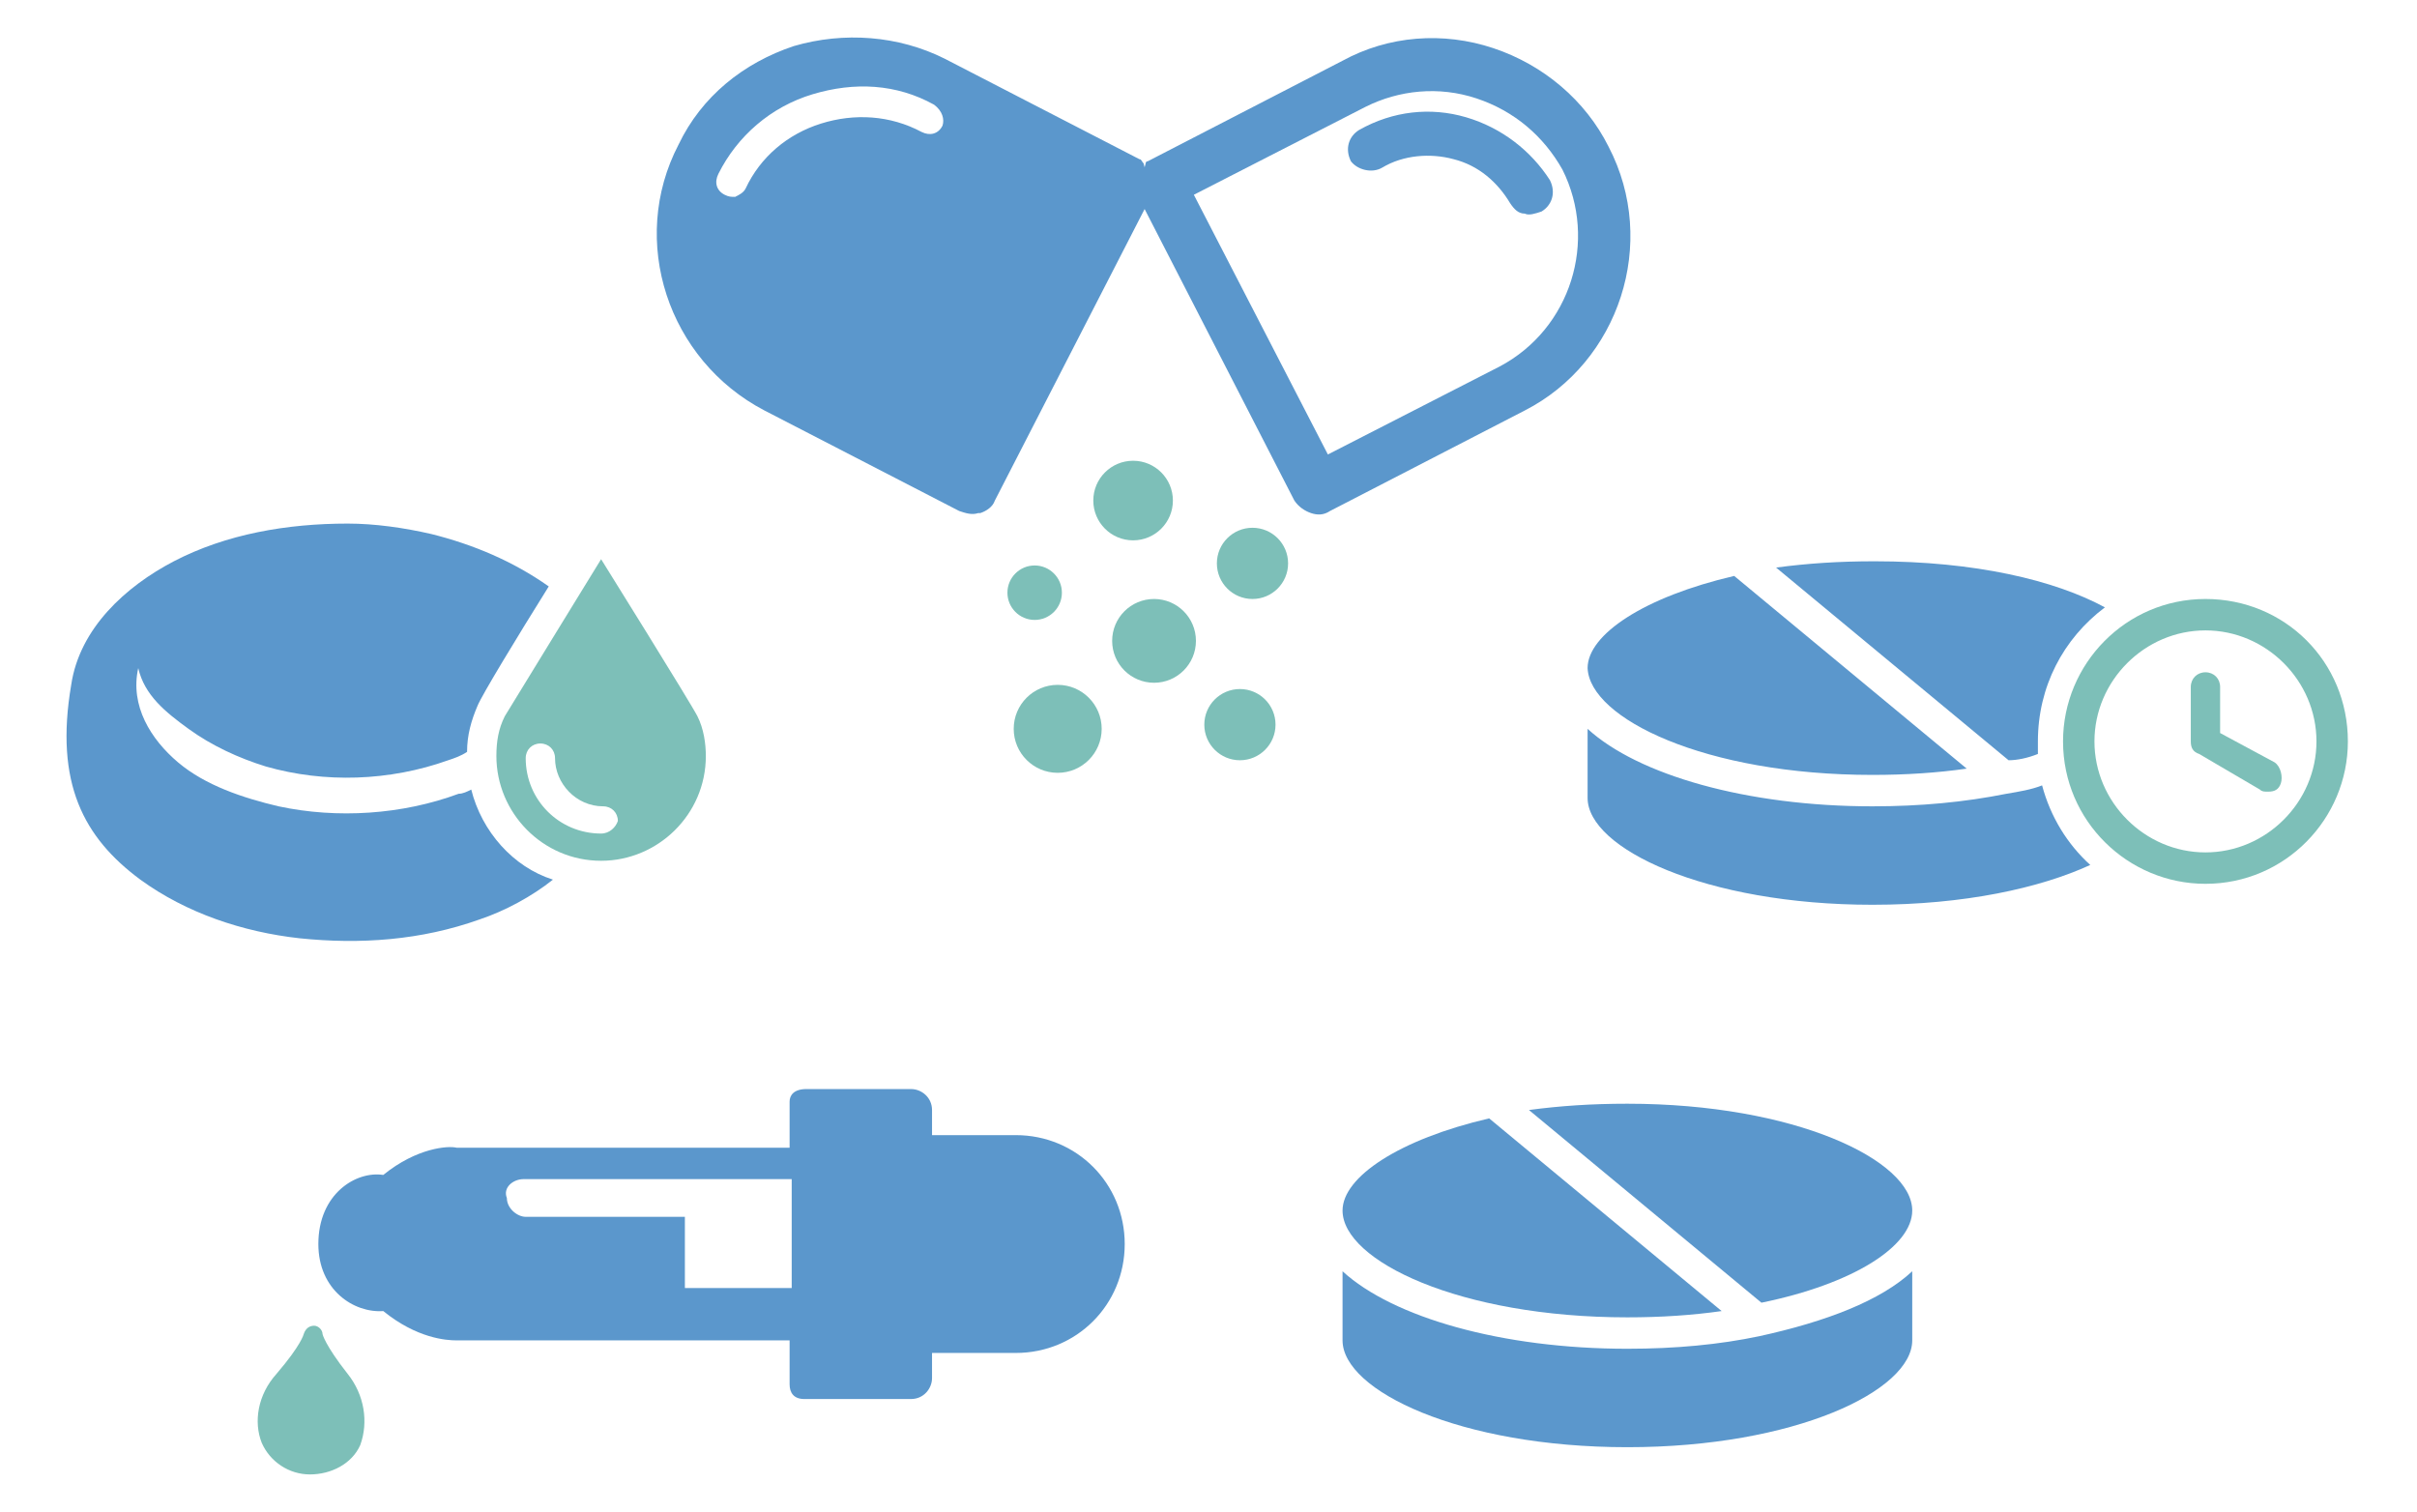
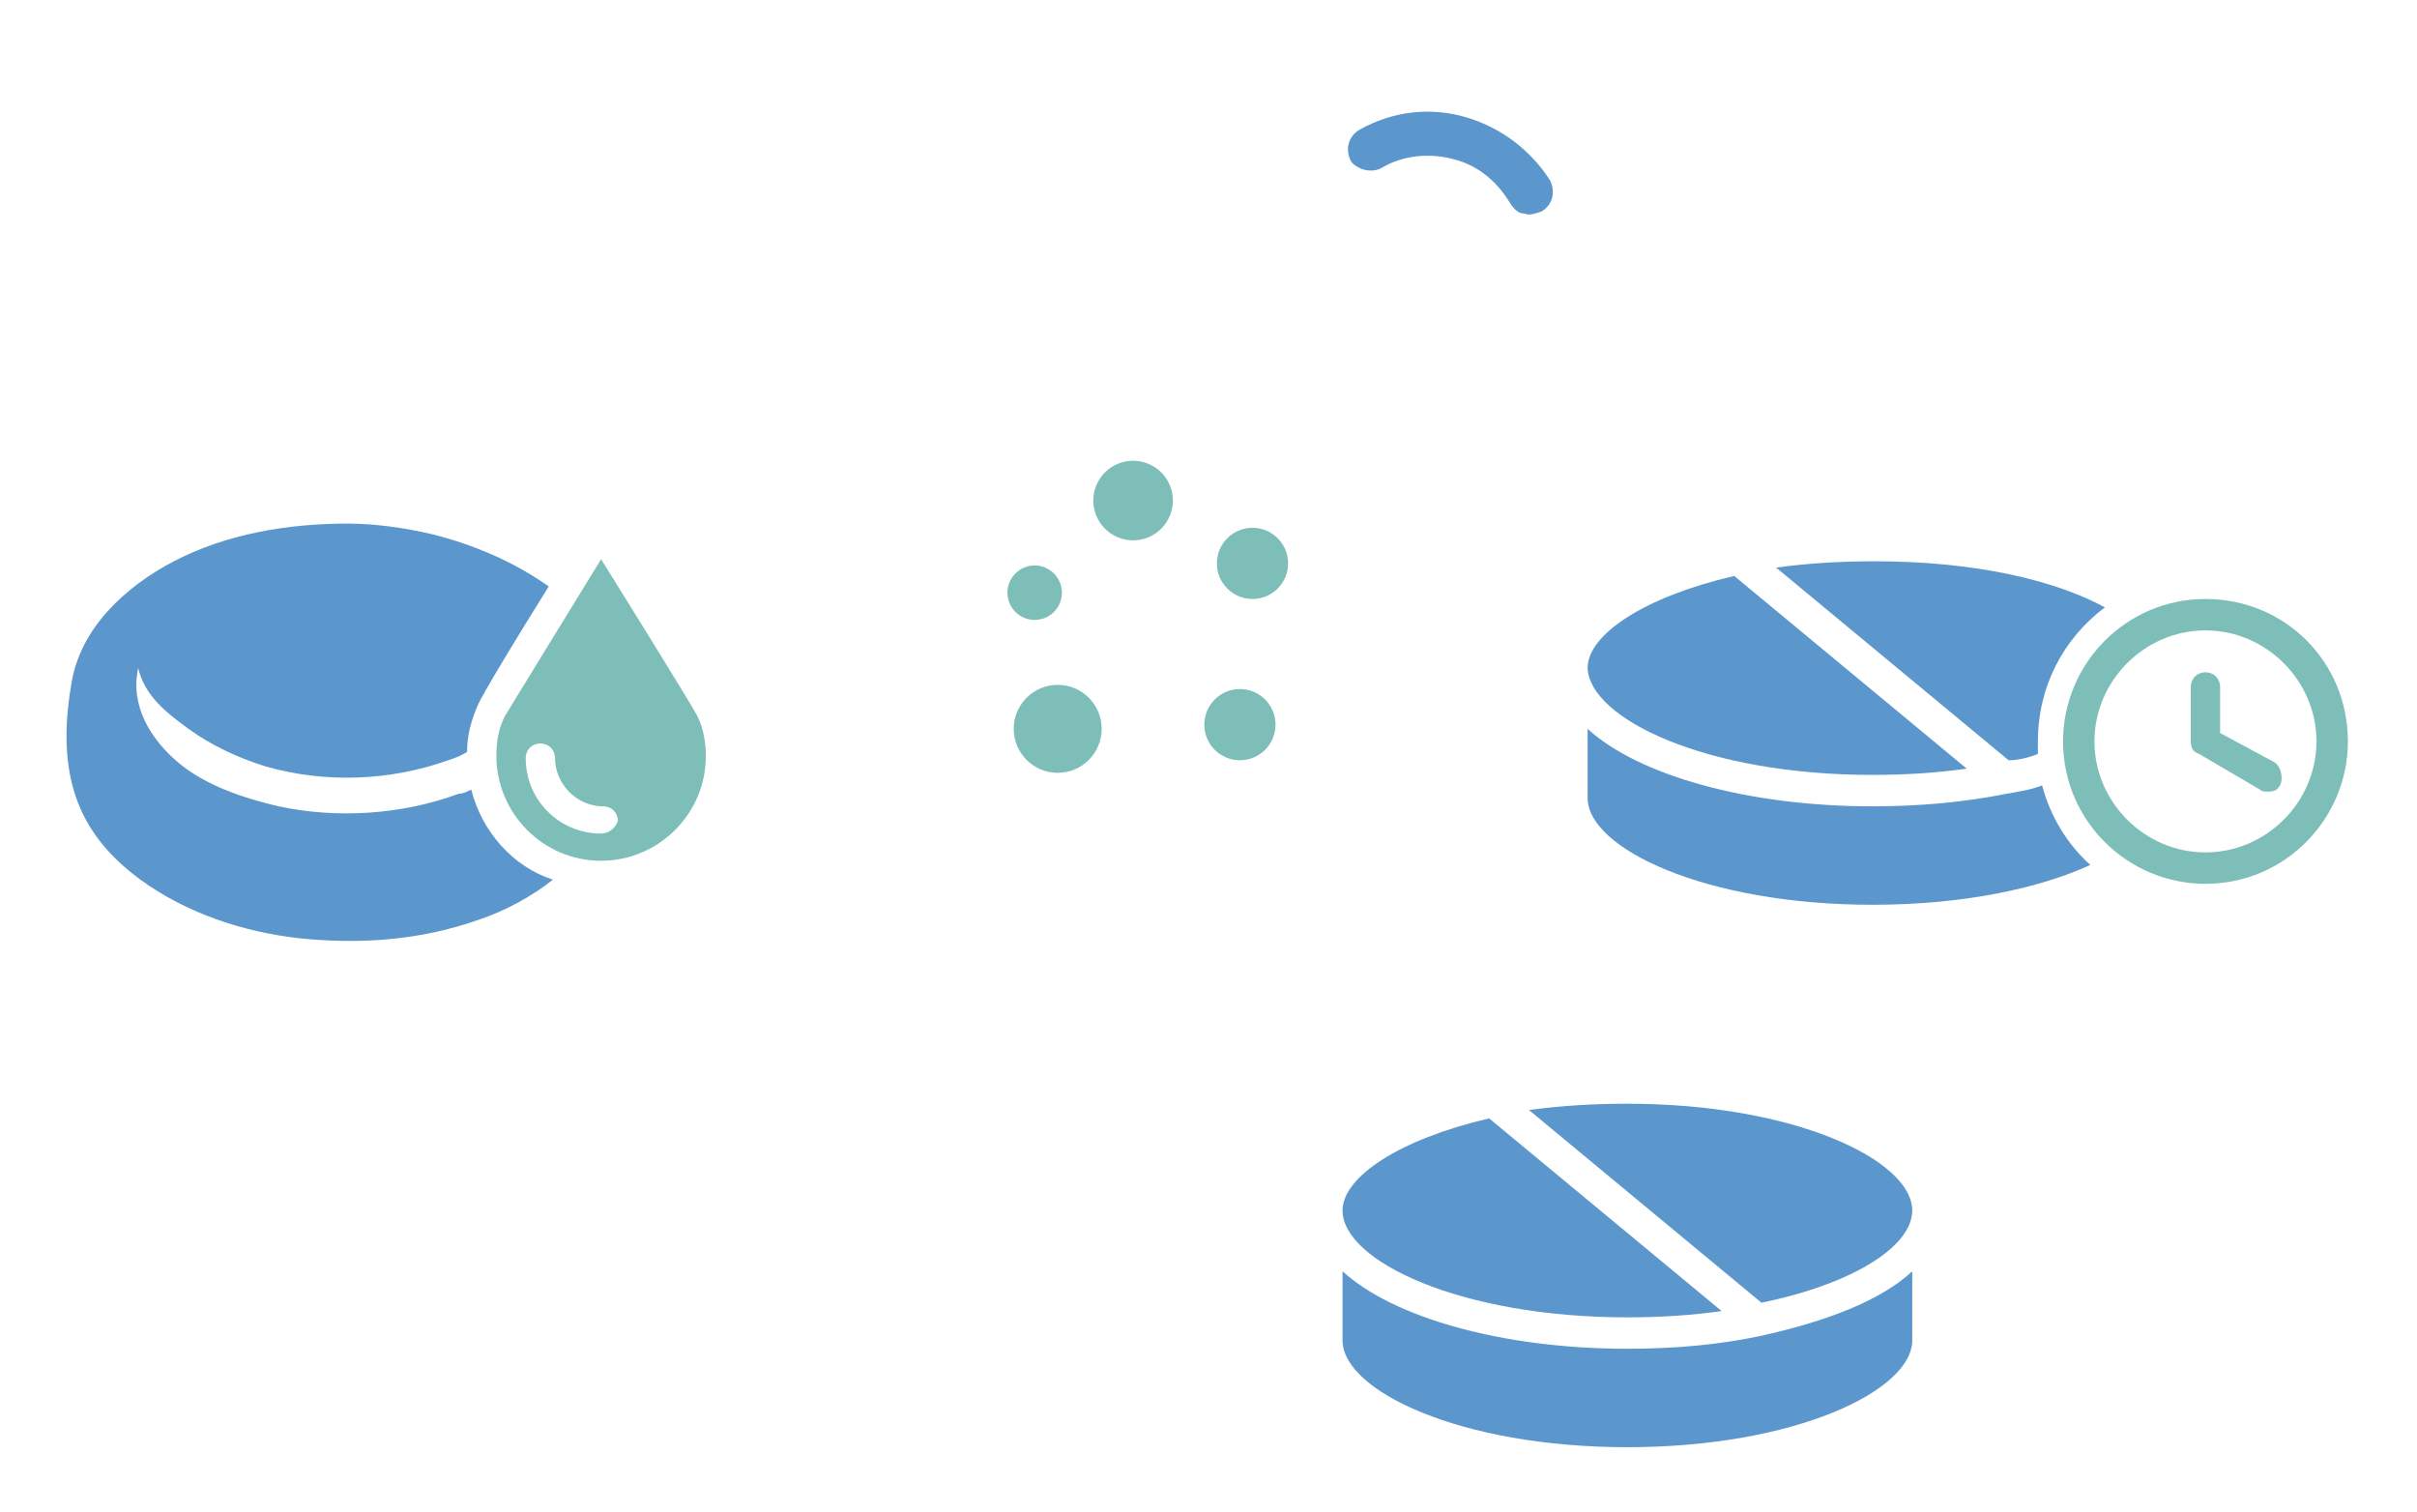
<svg xmlns="http://www.w3.org/2000/svg" version="1.1" id="Layer_1" x="0px" y="0px" viewBox="0 0 115.4 72.2" style="enable-background:new 0 0 115.4 72.2;" xml:space="preserve">
  <style type="text/css">
	.st0{fill:#5B97CC;}
	.st1{fill:#7DBFB8;}
</style>
  <g>
    <path class="st0" d="M84,63.8c-1.9,0.4-4,0.6-6.3,0.6c-6,0-11.2-1.5-13.6-3.7V64c0,2.4,5.6,5.1,13.6,5.1c8,0,13.6-2.7,13.6-5.1   v-3.3C89.8,62.1,87.2,63.1,84,63.8C84.1,63.8,84,63.8,84,63.8z" />
    <path class="st0" d="M91.3,57.8c0-2.4-5.6-5.1-13.6-5.1c-1.7,0-3.2,0.1-4.7,0.3l11.1,9.2C88.5,61.3,91.3,59.5,91.3,57.8z" />
    <path class="st0" d="M77.7,62.9c1.6,0,3.1-0.1,4.5-0.3l-11.1-9.2c-4.3,1-7,2.8-7,4.4C64.1,60.2,69.7,62.9,77.7,62.9z" />
  </g>
  <g>
    <path class="st0" d="M97.3,36c0-0.2,0-0.4,0-0.6c0-2.6,1.2-4.9,3.2-6.4c-2.4-1.3-6.2-2.2-11-2.2c-1.7,0-3.2,0.1-4.7,0.3l11.1,9.2   C96.3,36.3,96.8,36.2,97.3,36z M95.8,37.9C95.8,37.9,95.8,37.9,95.8,37.9c-2,0.4-4.1,0.6-6.4,0.6c-6,0-11.2-1.5-13.6-3.7v3.3   c0,2.4,5.6,5.1,13.6,5.1c4.4,0,8-0.8,10.4-1.9c-1.1-1-1.9-2.3-2.3-3.8C97,37.7,96.4,37.8,95.8,37.9z M89.4,37   c1.6,0,3.1-0.1,4.5-0.3l-11.1-9.2c-4.3,1-7,2.8-7,4.4C75.9,34.3,81.4,37,89.4,37z" />
    <path class="st1" d="M105.3,28.6c-3.8,0-6.8,3.1-6.8,6.8c0,3.8,3.1,6.8,6.8,6.8c3.8,0,6.8-3.1,6.8-6.8   C112.1,31.6,109.1,28.6,105.3,28.6z M105.3,40.7c-2.9,0-5.3-2.4-5.3-5.3c0-2.9,2.4-5.3,5.3-5.3c2.9,0,5.3,2.4,5.3,5.3   C110.6,38.3,108.2,40.7,105.3,40.7z" />
    <path class="st1" d="M108.6,36.4L106,35v-2.2c0-0.4-0.3-0.7-0.7-0.7c-0.4,0-0.7,0.3-0.7,0.7v2.6c0,0.3,0.1,0.5,0.4,0.6l2.9,1.7   c0.1,0.1,0.2,0.1,0.4,0.1c0.3,0,0.5-0.1,0.6-0.4C109,37.1,108.9,36.6,108.6,36.4z" />
  </g>
  <g>
-     <path class="st0" d="M18.3,56.1c-1.3-0.2-3.1,0.9-3.1,3.3c0,2.2,1.7,3.3,3.1,3.2c1.6,1.3,3,1.4,3.5,1.4l15.9,0l0,2.1   c0,0.4,0.2,0.7,0.7,0.7l5.1,0c0.6,0,1-0.5,1-1l0-1.2l4,0c2.9,0,5.2-2.3,5.2-5.2c0-2.9-2.3-5.2-5.2-5.2l-4,0l0-1.2c0-0.6-0.5-1-1-1   l-5,0c-0.6,0-0.8,0.3-0.8,0.6l0,2.2l-15.9,0C21.4,54.7,19.9,54.8,18.3,56.1z M25,56.3l12.8,0l0,5.2l-5.1,0l0-3.4l-7.6,0   c-0.4,0-0.9-0.4-0.9-0.9C24,56.7,24.5,56.3,25,56.3z" />
-     <path class="st1" d="M16.6,65.6c-1.1-1.4-1.2-1.9-1.2-1.9c0-0.2-0.2-0.4-0.4-0.4c-0.2,0-0.4,0.1-0.5,0.4c0,0-0.1,0.5-1.3,1.9   c-0.9,1-1.1,2.3-0.7,3.3c0.4,0.9,1.3,1.5,2.3,1.5c1,0,2-0.5,2.4-1.4C17.6,67.9,17.4,66.6,16.6,65.6z" />
-   </g>
+     </g>
  <g>
    <path class="st0" d="M22.5,37.7c-0.2,0.1-0.4,0.2-0.6,0.2c-2.7,1-5.8,1.2-8.6,0.6c-1.7-0.4-3.5-1-4.8-2.1c-1.3-1.1-2.3-2.7-1.9-4.5   C6.9,33.2,7.9,34,9,34.8c1.1,0.8,2.4,1.4,3.7,1.8c2.8,0.8,5.9,0.7,8.7-0.3c0.3-0.1,0.6-0.2,0.9-0.4c0-0.8,0.2-1.5,0.5-2.2   c0.2-0.5,1.9-3.3,3.4-5.7c-1.7-1.2-3.6-2-5.6-2.5c-1.3-0.3-2.7-0.5-4-0.5c-2.9,0-5.8,0.5-8.3,1.8c-2.3,1.2-4.5,3.2-4.9,5.9   c-0.8,4.7,0.6,7.3,3.3,9.3c2.2,1.6,4.9,2.5,7.6,2.8c2.9,0.3,5.8,0.1,8.6-0.9c1.2-0.4,2.5-1.1,3.5-1.9C24.5,41.4,23,39.7,22.5,37.7z   " />
    <path class="st1" d="M33.3,34.2c-0.3-0.6-4.6-7.5-4.6-7.5s-4.3,7-4.6,7.5c-0.3,0.6-0.4,1.2-0.4,1.9c0,2.7,2.2,5,5,5   c2.7,0,5-2.2,5-5C33.7,35.5,33.6,34.8,33.3,34.2z M28.7,39.8c-2,0-3.6-1.6-3.6-3.6c0-0.4,0.3-0.7,0.7-0.7c0.4,0,0.7,0.3,0.7,0.7   c0,1.2,1,2.3,2.3,2.3v0c0.4,0,0.7,0.3,0.7,0.7C29.4,39.5,29.1,39.8,28.7,39.8z" />
  </g>
  <g>
    <circle class="st1" cx="49.4" cy="28.3" r="1.3" />
    <circle class="st1" cx="54.1" cy="23.9" r="1.9" />
-     <circle class="st1" cx="55.1" cy="30.6" r="2" />
    <circle class="st1" cx="59.2" cy="34.6" r="1.7" />
    <circle class="st1" cx="50.5" cy="34.8" r="2.1" />
    <circle class="st1" cx="59.8" cy="26.9" r="1.7" />
-     <path class="st0" d="M54.4,7.6l-9.3-4.8c-2.2-1.1-4.8-1.3-7.2-0.6c-2.4,0.8-4.4,2.4-5.5,4.7c-2.4,4.6-0.5,10.3,4.1,12.7l9.3,4.8   c0.3,0.1,0.6,0.2,0.9,0.1c0,0,0,0,0.1,0c0.3-0.1,0.6-0.3,0.7-0.6L55,9.3c0,0,0,0,0,0l-0.4-1.5C54.5,7.7,54.5,7.6,54.4,7.6z M45,6   c-0.2,0.4-0.6,0.5-1,0.3c-1.5-0.8-3.2-0.9-4.8-0.4c-1.6,0.5-2.9,1.6-3.6,3.1c-0.1,0.2-0.3,0.3-0.5,0.4c-0.2,0-0.3,0-0.5-0.1   c-0.4-0.2-0.5-0.6-0.3-1c0.9-1.8,2.5-3.2,4.5-3.8c2-0.6,4-0.5,5.8,0.5C45,5.3,45.1,5.7,45,6z" />
    <g>
-       <path class="st0" d="M76.8,7c-1.1-2.2-3.1-3.9-5.5-4.7c-2.4-0.8-5-0.6-7.2,0.6l-9.3,4.8c-0.1,0-0.1,0.1-0.1,0.1l0,0l-0.4,1.5    c0,0,0,0,0,0l7.5,14.6c0.2,0.3,0.5,0.5,0.8,0.6c0.3,0.1,0.6,0.1,0.9-0.1l9.3-4.8C77.3,17.3,79.2,11.6,76.8,7z M71.6,17.5l-8.2,4.2    L57,9.3l8.2-4.2c1.6-0.8,3.5-1,5.3-0.4c1.8,0.6,3.2,1.8,4.1,3.4C76.3,11.5,75,15.7,71.6,17.5z" />
      <path class="st0" d="M70,5.6c-1.7-0.5-3.5-0.3-5.1,0.6c-0.5,0.3-0.7,0.9-0.4,1.5C64.8,8.1,65.5,8.3,66,8c1-0.6,2.3-0.7,3.4-0.4    c1.2,0.3,2.1,1.1,2.7,2.1c0.2,0.3,0.4,0.5,0.7,0.5c0.2,0.1,0.5,0,0.8-0.1c0.5-0.3,0.7-0.9,0.4-1.5C73.1,7.2,71.7,6.1,70,5.6z" />
    </g>
  </g>
</svg>